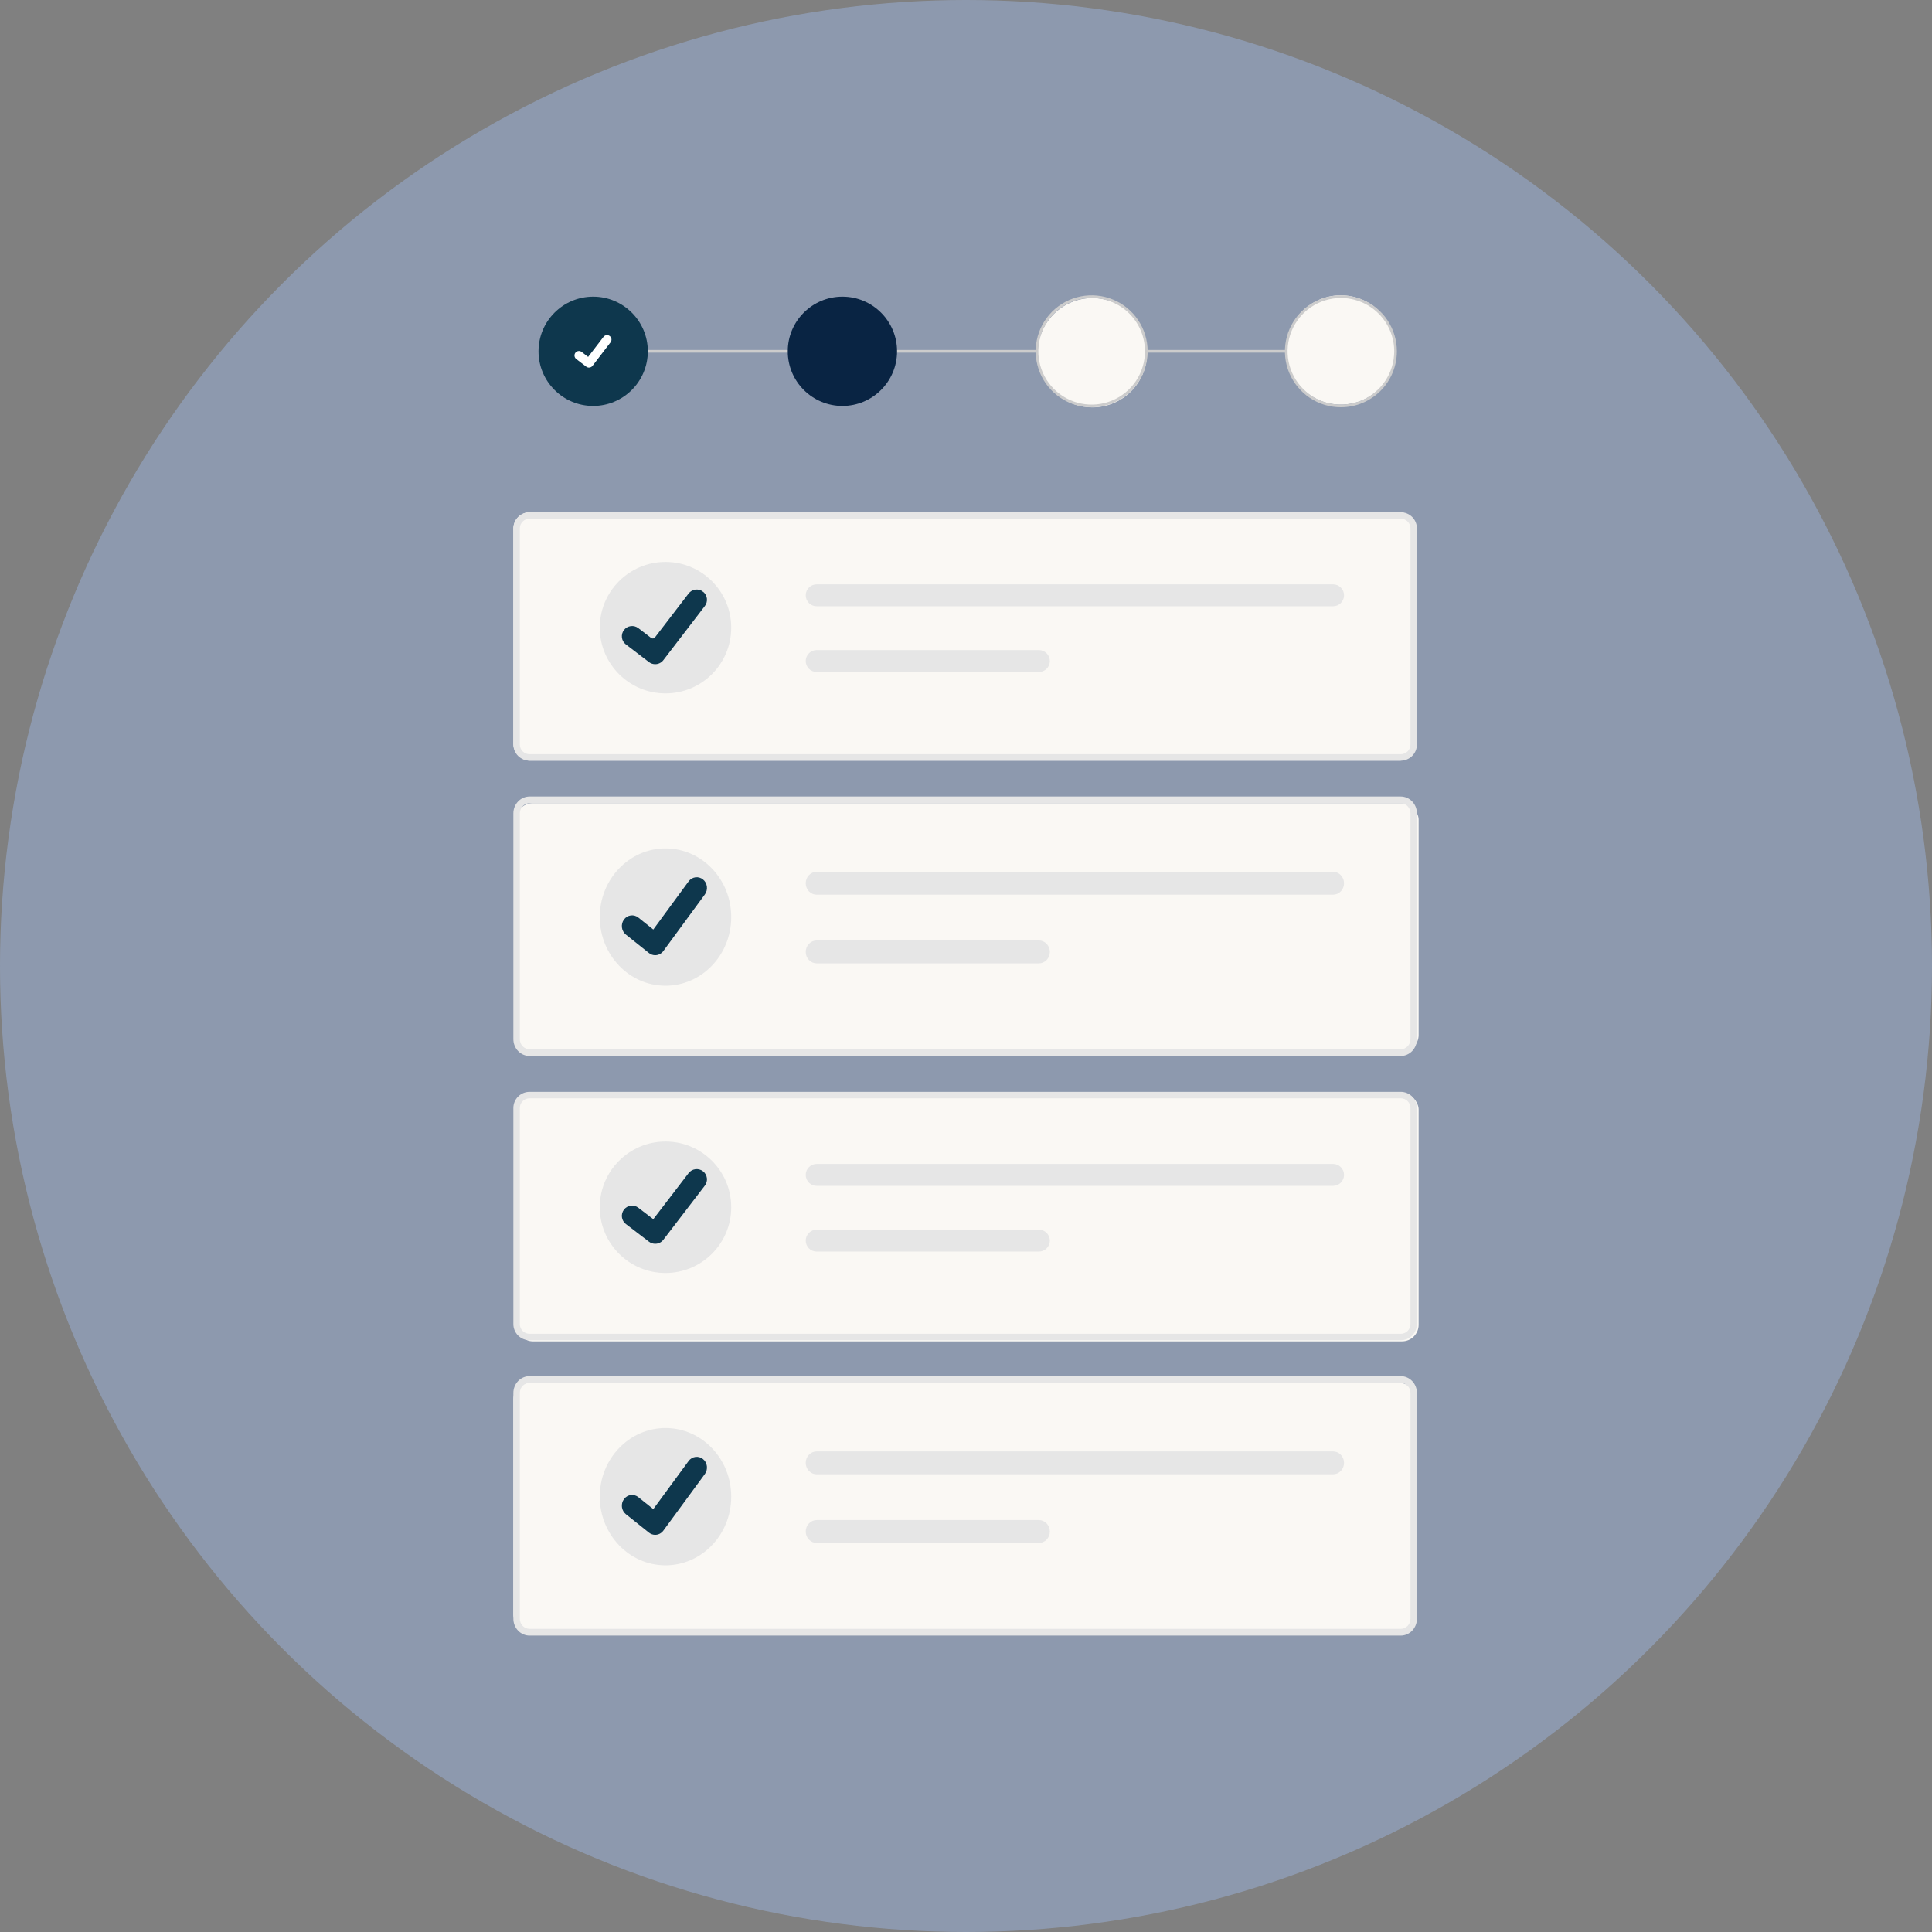
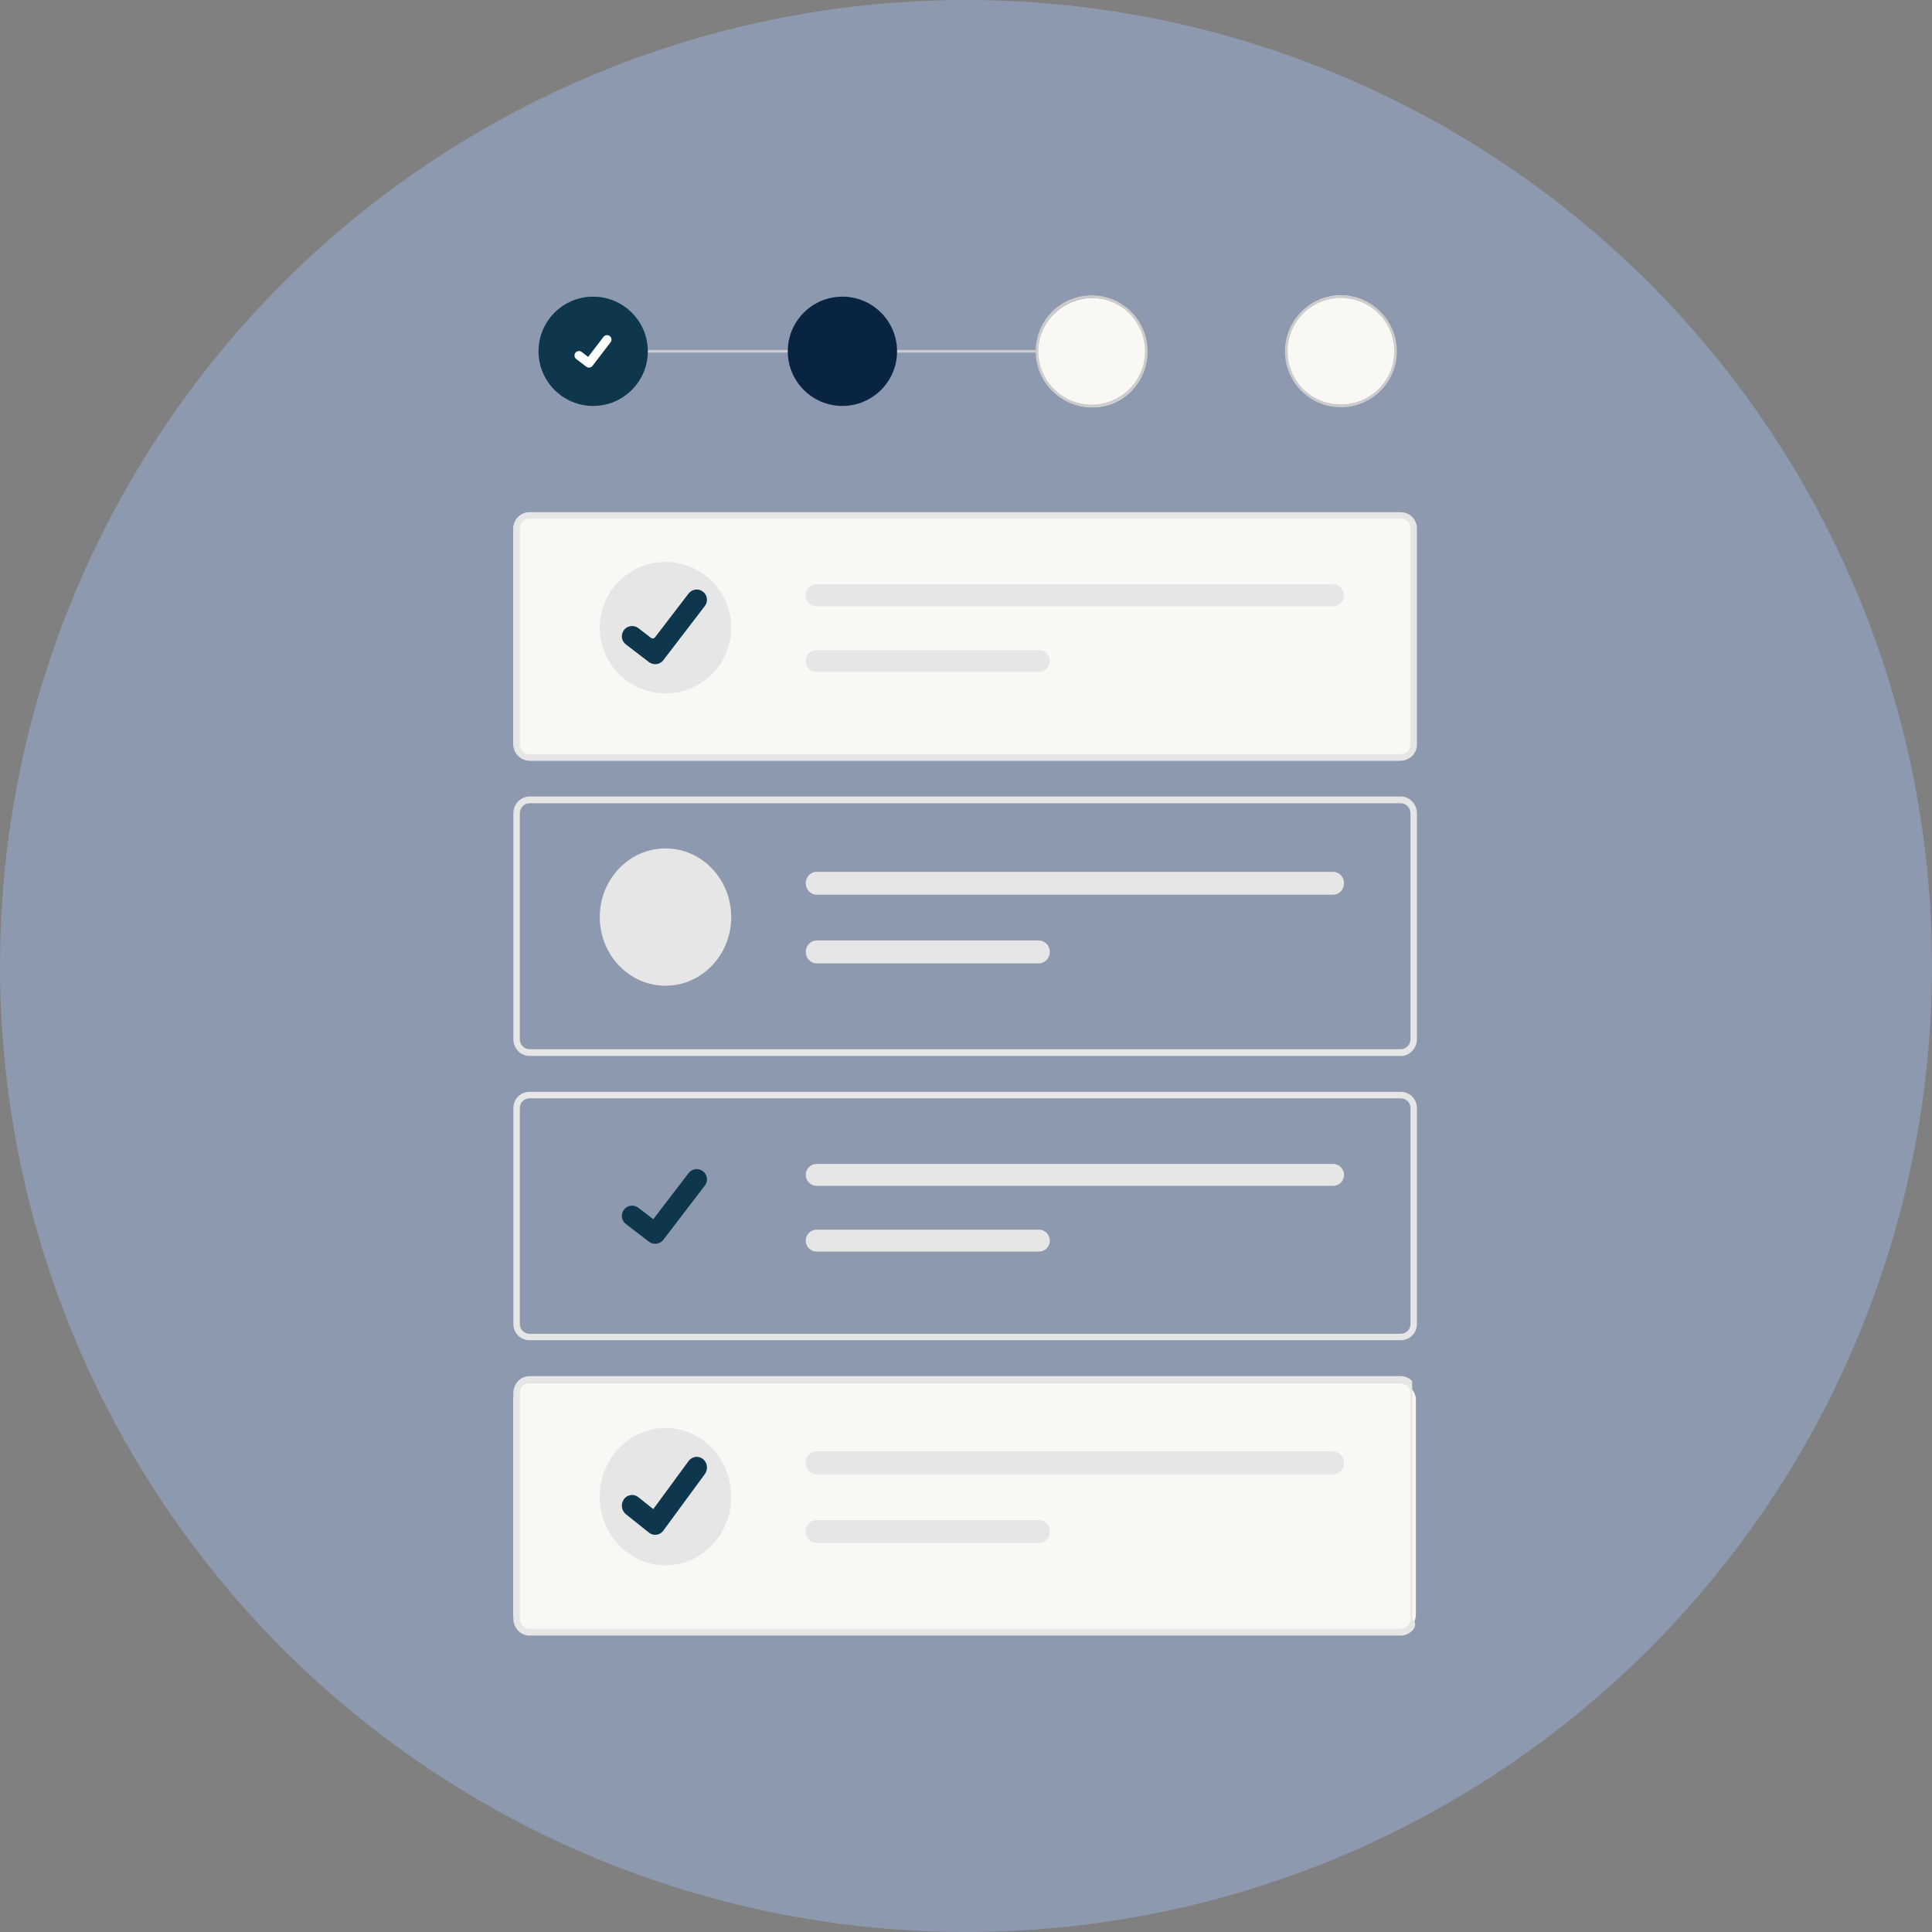
<svg xmlns="http://www.w3.org/2000/svg" width="700" height="700" viewBox="0 0 700 700" fill="none">
  <rect x="0" y="0" width="700" height="700" fill="#808080" stroke="none" />
  <circle cx="350" cy="350" r="350" fill="#8D99AE" />
-   <rect x="187" y="291" width="327" height="90" rx="6" fill="#FAF8F4" />
  <path d="M507.535 382.597H191.846C190.296 382.595 188.81 381.951 187.714 380.807C186.618 379.662 186.002 378.11 186 376.491V294.702C186.002 293.083 186.618 291.531 187.714 290.387C188.81 289.242 190.296 288.598 191.846 288.596H507.535C509.085 288.598 510.571 289.242 511.667 290.387C512.763 291.531 513.379 293.083 513.381 294.702V376.491C513.379 378.11 512.763 379.662 511.667 380.807C510.571 381.951 509.085 382.595 507.535 382.597ZM191.846 291.039C190.916 291.04 190.024 291.427 189.367 292.113C188.709 292.8 188.339 293.732 188.338 294.703V376.492C188.339 377.464 188.709 378.395 189.366 379.082C190.024 379.769 190.916 380.156 191.846 380.156H507.535C508.465 380.156 509.357 379.769 510.015 379.082C510.672 378.395 511.042 377.464 511.043 376.492V294.702C511.042 293.731 510.672 292.799 510.015 292.112C509.357 291.425 508.465 291.039 507.535 291.038L191.846 291.039Z" fill="#E6E6E6" />
  <path d="M295.897 315.875C294.844 315.875 293.835 316.312 293.091 317.09C292.346 317.867 291.928 318.922 291.928 320.021C291.928 321.12 292.346 322.175 293.091 322.952C293.835 323.73 294.844 324.166 295.897 324.166H483.005C484.058 324.166 485.067 323.73 485.812 322.952C486.556 322.175 486.974 321.12 486.974 320.021C486.974 318.922 486.556 317.867 485.812 317.09C485.067 316.312 484.058 315.875 483.005 315.875H295.897Z" fill="#E6E6E6" />
  <path d="M295.897 340.749C294.844 340.749 293.835 341.186 293.091 341.963C292.346 342.741 291.928 343.795 291.928 344.894C291.928 345.994 292.346 347.048 293.091 347.826C293.835 348.603 294.844 349.04 295.897 349.04H376.41C377.463 349.04 378.472 348.603 379.216 347.826C379.961 347.048 380.379 345.994 380.379 344.894C380.379 343.795 379.961 342.741 379.216 341.963C378.472 341.186 377.463 340.749 376.41 340.749H295.897Z" fill="#E6E6E6" />
  <path d="M241.122 357.143C254.274 357.143 264.936 346.007 264.936 332.27C264.936 318.534 254.274 307.398 241.122 307.398C227.97 307.398 217.308 318.534 217.308 332.27C217.308 346.007 227.97 357.143 241.122 357.143Z" fill="#E6E6E6" />
-   <path d="M237.379 346.093C236.579 346.094 235.8 345.823 235.16 345.322L235.12 345.291L226.762 338.612C225.98 337.986 225.467 337.061 225.338 336.041C225.209 335.02 225.473 333.988 226.072 333.171C226.671 332.354 227.557 331.819 228.534 331.684C229.511 331.548 230.5 331.824 231.282 332.45L236.696 336.786L249.489 319.354C250.088 318.538 250.973 318.004 251.949 317.869C252.925 317.734 253.913 318.01 254.694 318.635L254.615 318.75L254.697 318.635C255.478 319.262 255.988 320.186 256.117 321.206C256.246 322.225 255.982 323.256 255.384 324.073L240.337 344.579C239.989 345.051 239.541 345.433 239.029 345.696C238.517 345.958 237.954 346.093 237.383 346.092L237.379 346.093Z" fill="#0E374D" />
-   <rect x="187" y="396" width="327" height="90" rx="6" fill="#FAF8F4" />
  <path d="M507.535 485.597H191.846C190.296 485.595 188.81 484.979 187.714 483.883C186.618 482.787 186.002 481.301 186 479.751V401.442C186.002 399.892 186.618 398.406 187.714 397.31C188.81 396.215 190.296 395.598 191.846 395.596H507.535C509.085 395.598 510.571 396.215 511.667 397.31C512.763 398.406 513.379 399.892 513.381 401.442V479.751C513.379 481.301 512.763 482.787 511.667 483.883C510.571 484.979 509.085 485.595 507.535 485.597ZM191.846 397.935C190.916 397.936 190.024 398.306 189.367 398.964C188.709 399.621 188.339 400.513 188.338 401.443V479.752C188.339 480.682 188.709 481.574 189.366 482.232C190.024 482.89 190.916 483.259 191.846 483.26H507.535C508.465 483.259 509.357 482.89 510.015 482.232C510.672 481.574 511.042 480.682 511.043 479.752V401.442C511.042 400.512 510.672 399.62 510.015 398.963C509.357 398.305 508.465 397.935 507.535 397.934L191.846 397.935Z" fill="#E6E6E6" />
  <path d="M295.897 421.715C294.844 421.715 293.835 422.134 293.09 422.878C292.346 423.622 291.928 424.632 291.928 425.684C291.928 426.737 292.346 427.747 293.09 428.491C293.835 429.235 294.844 429.653 295.897 429.653H483.005C484.058 429.653 485.067 429.235 485.811 428.491C486.556 427.747 486.974 426.737 486.974 425.684C486.974 424.632 486.556 423.622 485.811 422.878C485.067 422.134 484.058 421.715 483.005 421.715H295.897Z" fill="#E6E6E6" />
  <path d="M295.897 445.53C294.844 445.53 293.835 445.948 293.09 446.693C292.346 447.437 291.928 448.447 291.928 449.499C291.928 450.552 292.346 451.561 293.09 452.306C293.835 453.05 294.844 453.468 295.897 453.468H376.41C377.463 453.468 378.472 453.05 379.216 452.306C379.961 451.561 380.379 450.552 380.379 449.499C380.379 448.447 379.961 447.437 379.216 446.693C378.472 445.948 377.463 445.53 376.41 445.53H295.897Z" fill="#E6E6E6" />
-   <path d="M241.122 461.225C254.274 461.225 264.936 450.563 264.936 437.411C264.936 424.259 254.274 413.597 241.122 413.597C227.97 413.597 217.308 424.259 217.308 437.411C217.308 450.563 227.97 461.225 241.122 461.225Z" fill="#E6E6E6" />
  <path d="M237.379 450.646C236.579 450.647 235.8 450.388 235.16 449.908L235.12 449.878L226.762 443.484C225.98 442.885 225.467 441.999 225.338 441.022C225.209 440.045 225.473 439.057 226.072 438.274C226.671 437.492 227.557 436.98 228.534 436.85C229.511 436.721 230.5 436.985 231.282 437.584L236.696 441.735L249.489 425.045C250.088 424.264 250.973 423.752 251.949 423.623C252.925 423.494 253.912 423.758 254.694 424.357L254.615 424.467L254.697 424.357C255.478 424.957 255.988 425.842 256.117 426.818C256.246 427.794 255.982 428.781 255.384 429.563L240.337 449.197C239.989 449.649 239.541 450.015 239.029 450.266C238.517 450.517 237.953 450.647 237.383 450.645L237.379 450.646Z" fill="#0E374D" />
-   <path d="M466.036 126.8H415.329V127.766H466.036V126.8Z" fill="#CCCCCC" />
  <path d="M375.729 126.8H214.916V127.766H375.729V126.8Z" fill="#CCCCCC" />
  <path d="M214.916 147.082C225.851 147.082 234.715 138.217 234.715 127.282C234.715 116.347 225.851 107.482 214.916 107.482C203.981 107.482 195.116 116.347 195.116 127.282C195.116 138.217 203.981 147.082 214.916 147.082Z" fill="#0E374D" />
  <path d="M305.222 147.082C316.157 147.082 325.022 138.217 325.022 127.282C325.022 116.347 316.157 107.482 305.222 107.482C294.287 107.482 285.422 116.347 285.422 127.282C285.422 138.217 294.287 147.082 305.222 147.082Z" fill="#092443" />
  <path d="M395.8 147.599C406.735 147.599 415.599 138.735 415.599 127.8C415.599 116.865 406.735 108 395.8 108C384.865 108 376 116.865 376 127.8C376 138.735 384.865 147.599 395.8 147.599Z" fill="#FAF8F4" />
  <path d="M485.8 146.599C496.735 146.599 505.599 137.735 505.599 126.8C505.599 115.865 496.735 107 485.8 107C474.865 107 466 115.865 466 126.8C466 137.735 474.865 146.599 485.8 146.599Z" fill="#FAF8F4" />
  <path d="M395.526 147.566C391.515 147.566 387.593 146.376 384.258 144.148C380.922 141.919 378.323 138.751 376.788 135.045C375.252 131.339 374.851 127.26 375.633 123.326C376.416 119.391 378.348 115.777 381.184 112.941C384.021 110.104 387.635 108.172 391.569 107.39C395.504 106.607 399.582 107.009 403.288 108.544C406.995 110.079 410.162 112.679 412.391 116.014C414.62 119.35 415.809 123.271 415.809 127.283C415.809 132.662 413.672 137.821 409.869 141.625C406.065 145.429 400.906 147.566 395.526 147.566ZM395.526 107.966C391.706 107.966 387.971 109.099 384.795 111.221C381.618 113.344 379.142 116.361 377.68 119.891C376.218 123.42 375.835 127.304 376.581 131.051C377.326 134.799 379.166 138.241 381.867 140.942C384.569 143.644 388.011 145.483 391.758 146.229C395.505 146.974 399.389 146.591 402.919 145.129C406.448 143.667 409.465 141.191 411.588 138.015C413.71 134.838 414.843 131.103 414.843 127.283C414.843 122.16 412.808 117.246 409.186 113.624C405.563 110.001 400.65 107.966 395.526 107.966Z" fill="#CCCCCC" />
  <path d="M485.833 147.566C481.821 147.566 477.9 146.376 474.564 144.148C471.229 141.919 468.629 138.751 467.094 135.045C465.559 131.339 465.157 127.26 465.94 123.326C466.723 119.391 468.654 115.777 471.491 112.941C474.328 110.104 477.942 108.172 481.876 107.39C485.811 106.607 489.889 107.009 493.595 108.544C497.301 110.079 500.469 112.679 502.698 116.014C504.926 119.35 506.116 123.271 506.116 127.283C506.116 132.662 503.979 137.821 500.175 141.625C496.371 145.429 491.212 147.566 485.833 147.566ZM485.833 107.966C482.013 107.966 478.278 109.099 475.101 111.221C471.924 113.344 469.449 116.361 467.987 119.891C466.525 123.42 466.142 127.304 466.887 131.051C467.633 134.799 469.472 138.241 472.174 140.942C474.875 143.644 478.317 145.483 482.065 146.229C485.812 146.974 489.696 146.591 493.225 145.129C496.755 143.667 499.772 141.191 501.894 138.015C504.017 134.838 505.15 131.103 505.15 127.283C505.15 124.746 504.65 122.234 503.68 119.891C502.709 117.547 501.286 115.418 499.492 113.624C497.698 111.83 495.569 110.407 493.225 109.436C490.882 108.466 488.37 107.966 485.833 107.966Z" fill="#CCCCCC" />
  <path d="M213.391 133.186C213.044 133.186 212.705 133.074 212.427 132.865L212.41 132.852L208.776 130.072C208.436 129.812 208.213 129.427 208.157 129.002C208.101 128.578 208.216 128.148 208.477 127.808C208.737 127.468 209.122 127.246 209.547 127.19C209.972 127.134 210.401 127.249 210.741 127.509L213.094 129.314L218.656 122.058C218.917 121.718 219.301 121.496 219.726 121.44C220.15 121.384 220.58 121.498 220.919 121.759L220.885 121.807L220.92 121.759C221.26 122.02 221.482 122.405 221.538 122.829C221.594 123.253 221.479 123.683 221.219 124.022L214.677 132.553C214.525 132.75 214.33 132.909 214.107 133.018C213.884 133.128 213.639 133.184 213.391 133.183L213.391 133.186Z" fill="white" />
  <rect x="186" y="185.6" width="327" height="90" rx="6" fill="#FAF8F4" />
  <path d="M507.535 275.597H191.846C190.296 275.595 188.81 274.979 187.714 273.883C186.618 272.787 186.002 271.301 186 269.751V191.442C186.002 189.892 186.618 188.406 187.714 187.31C188.81 186.215 190.296 185.598 191.846 185.596H507.535C509.085 185.598 510.571 186.215 511.667 187.31C512.763 188.406 513.379 189.892 513.381 191.442V269.751C513.379 271.301 512.763 272.787 511.667 273.883C510.571 274.979 509.085 275.595 507.535 275.597ZM191.846 187.935C190.916 187.936 190.024 188.306 189.367 188.964C188.709 189.621 188.339 190.513 188.338 191.443V269.752C188.339 270.682 188.709 271.574 189.366 272.232C190.024 272.89 190.916 273.259 191.846 273.26H507.535C508.465 273.259 509.357 272.89 510.015 272.232C510.672 271.574 511.042 270.682 511.043 269.752V191.442C511.042 190.512 510.672 189.62 510.015 188.963C509.357 188.305 508.465 187.935 507.535 187.934L191.846 187.935Z" fill="#E6E6E6" />
  <path d="M295.897 211.715C294.844 211.715 293.835 212.134 293.09 212.878C292.346 213.622 291.928 214.632 291.928 215.684C291.928 216.737 292.346 217.747 293.09 218.491C293.835 219.235 294.844 219.653 295.897 219.653H483.005C484.058 219.653 485.067 219.235 485.811 218.491C486.556 217.747 486.974 216.737 486.974 215.684C486.974 214.632 486.556 213.622 485.811 212.878C485.067 212.134 484.058 211.715 483.005 211.715H295.897Z" fill="#E6E6E6" />
  <path d="M295.897 235.53C294.844 235.53 293.835 235.948 293.09 236.693C292.346 237.437 291.928 238.447 291.928 239.499C291.928 240.552 292.346 241.561 293.09 242.306C293.835 243.05 294.844 243.468 295.897 243.468H376.41C377.463 243.468 378.472 243.05 379.216 242.306C379.961 241.561 380.379 240.552 380.379 239.499C380.379 238.447 379.961 237.437 379.216 236.693C378.472 235.948 377.463 235.53 376.41 235.53H295.897Z" fill="#E6E6E6" />
  <path d="M241.122 251.225C254.274 251.225 264.936 240.563 264.936 227.411C264.936 214.259 254.274 203.597 241.122 203.597C227.97 203.597 217.308 214.259 217.308 227.411C217.308 240.563 227.97 251.225 241.122 251.225Z" fill="#E6E6E6" />
  <path d="M237.381 240.646C237.38 240.646 237.378 240.646 237.377 240.646C236.578 240.647 235.8 240.388 235.16 239.908L235.12 239.878L226.762 233.484C225.98 232.885 225.467 231.999 225.338 231.022C225.209 230.045 225.473 229.057 226.072 228.274C226.671 227.492 227.557 226.98 228.534 226.85C229.511 226.721 230.5 226.985 231.282 227.584L235.902 231.127C236.341 231.463 236.968 231.38 237.304 230.941L249.489 215.045C250.088 214.264 250.973 213.752 251.949 213.623C252.88 213.5 253.822 213.735 254.585 214.277C254.647 214.32 254.659 214.406 254.615 214.467C254.66 214.407 254.746 214.395 254.804 214.443C255.524 215.04 255.994 215.887 256.117 216.818C256.246 217.794 255.982 218.781 255.384 219.563L240.337 239.197C239.989 239.649 239.541 240.015 239.029 240.266C238.517 240.517 237.955 240.646 237.385 240.645C237.384 240.645 237.382 240.645 237.381 240.646Z" fill="#0E374D" />
  <rect x="186" y="501" width="327" height="90" rx="6" fill="#FAF8F4" />
-   <path d="M507.535 592.597H191.846C190.296 592.595 188.81 591.951 187.714 590.807C186.618 589.662 186.002 588.11 186 586.491V504.702C186.002 503.083 186.618 501.531 187.714 500.387C188.81 499.242 190.296 498.598 191.846 498.596H507.535C509.085 498.598 510.571 499.242 511.667 500.387C512.763 501.531 513.379 503.083 513.381 504.702V586.491C513.379 588.11 512.763 589.662 511.667 590.807C510.571 591.951 509.085 592.595 507.535 592.597ZM191.846 501.039C190.916 501.04 190.024 501.427 189.367 502.113C188.709 502.8 188.339 503.732 188.338 504.703V586.492C188.339 587.464 188.709 588.395 189.366 589.082C190.024 589.769 190.916 590.156 191.846 590.156H507.535C508.465 590.156 509.357 589.769 510.015 589.082C510.672 588.395 511.042 587.464 511.043 586.492V504.702C511.042 503.731 510.672 502.799 510.015 502.112C509.357 501.425 508.465 501.039 507.535 501.038L191.846 501.039Z" fill="#E6E6E6" />
+   <path d="M507.535 592.597H191.846C190.296 592.595 188.81 591.951 187.714 590.807C186.618 589.662 186.002 588.11 186 586.491V504.702C186.002 503.083 186.618 501.531 187.714 500.387C188.81 499.242 190.296 498.598 191.846 498.596H507.535C509.085 498.598 510.571 499.242 511.667 500.387V586.491C513.379 588.11 512.763 589.662 511.667 590.807C510.571 591.951 509.085 592.595 507.535 592.597ZM191.846 501.039C190.916 501.04 190.024 501.427 189.367 502.113C188.709 502.8 188.339 503.732 188.338 504.703V586.492C188.339 587.464 188.709 588.395 189.366 589.082C190.024 589.769 190.916 590.156 191.846 590.156H507.535C508.465 590.156 509.357 589.769 510.015 589.082C510.672 588.395 511.042 587.464 511.043 586.492V504.702C511.042 503.731 510.672 502.799 510.015 502.112C509.357 501.425 508.465 501.039 507.535 501.038L191.846 501.039Z" fill="#E6E6E6" />
  <path d="M295.897 525.875C294.844 525.875 293.835 526.312 293.091 527.09C292.346 527.867 291.928 528.922 291.928 530.021C291.928 531.12 292.346 532.175 293.091 532.952C293.835 533.73 294.844 534.166 295.897 534.166H483.005C484.058 534.166 485.067 533.73 485.812 532.952C486.556 532.175 486.974 531.12 486.974 530.021C486.974 528.922 486.556 527.867 485.812 527.09C485.067 526.312 484.058 525.875 483.005 525.875H295.897Z" fill="#E6E6E6" />
  <path d="M295.897 550.749C294.844 550.749 293.835 551.186 293.091 551.963C292.346 552.741 291.928 553.795 291.928 554.894C291.928 555.994 292.346 557.048 293.091 557.826C293.835 558.603 294.844 559.04 295.897 559.04H376.41C377.463 559.04 378.472 558.603 379.216 557.826C379.961 557.048 380.379 555.994 380.379 554.894C380.379 553.795 379.961 552.741 379.216 551.963C378.472 551.186 377.463 550.749 376.41 550.749H295.897Z" fill="#E6E6E6" />
  <path d="M241.122 567.143C254.274 567.143 264.936 556.007 264.936 542.27C264.936 528.534 254.274 517.398 241.122 517.398C227.97 517.398 217.308 528.534 217.308 542.27C217.308 556.007 227.97 567.143 241.122 567.143Z" fill="#E6E6E6" />
  <path d="M237.379 556.093C236.579 556.094 235.8 555.823 235.16 555.322L235.12 555.291L226.762 548.612C225.98 547.986 225.467 547.061 225.338 546.041C225.209 545.02 225.473 543.988 226.072 543.171C226.671 542.354 227.557 541.819 228.534 541.684C229.511 541.548 230.5 541.824 231.282 542.45L236.696 546.786L249.489 529.354C250.088 528.538 250.973 528.004 251.949 527.869C252.925 527.734 253.913 528.01 254.694 528.635L254.615 528.75L254.697 528.635C255.478 529.262 255.988 530.186 256.117 531.206C256.246 532.225 255.982 533.256 255.384 534.073L240.337 554.579C239.989 555.051 239.541 555.433 239.029 555.696C238.517 555.958 237.954 556.093 237.383 556.092L237.379 556.093Z" fill="#0E374D" />
</svg>